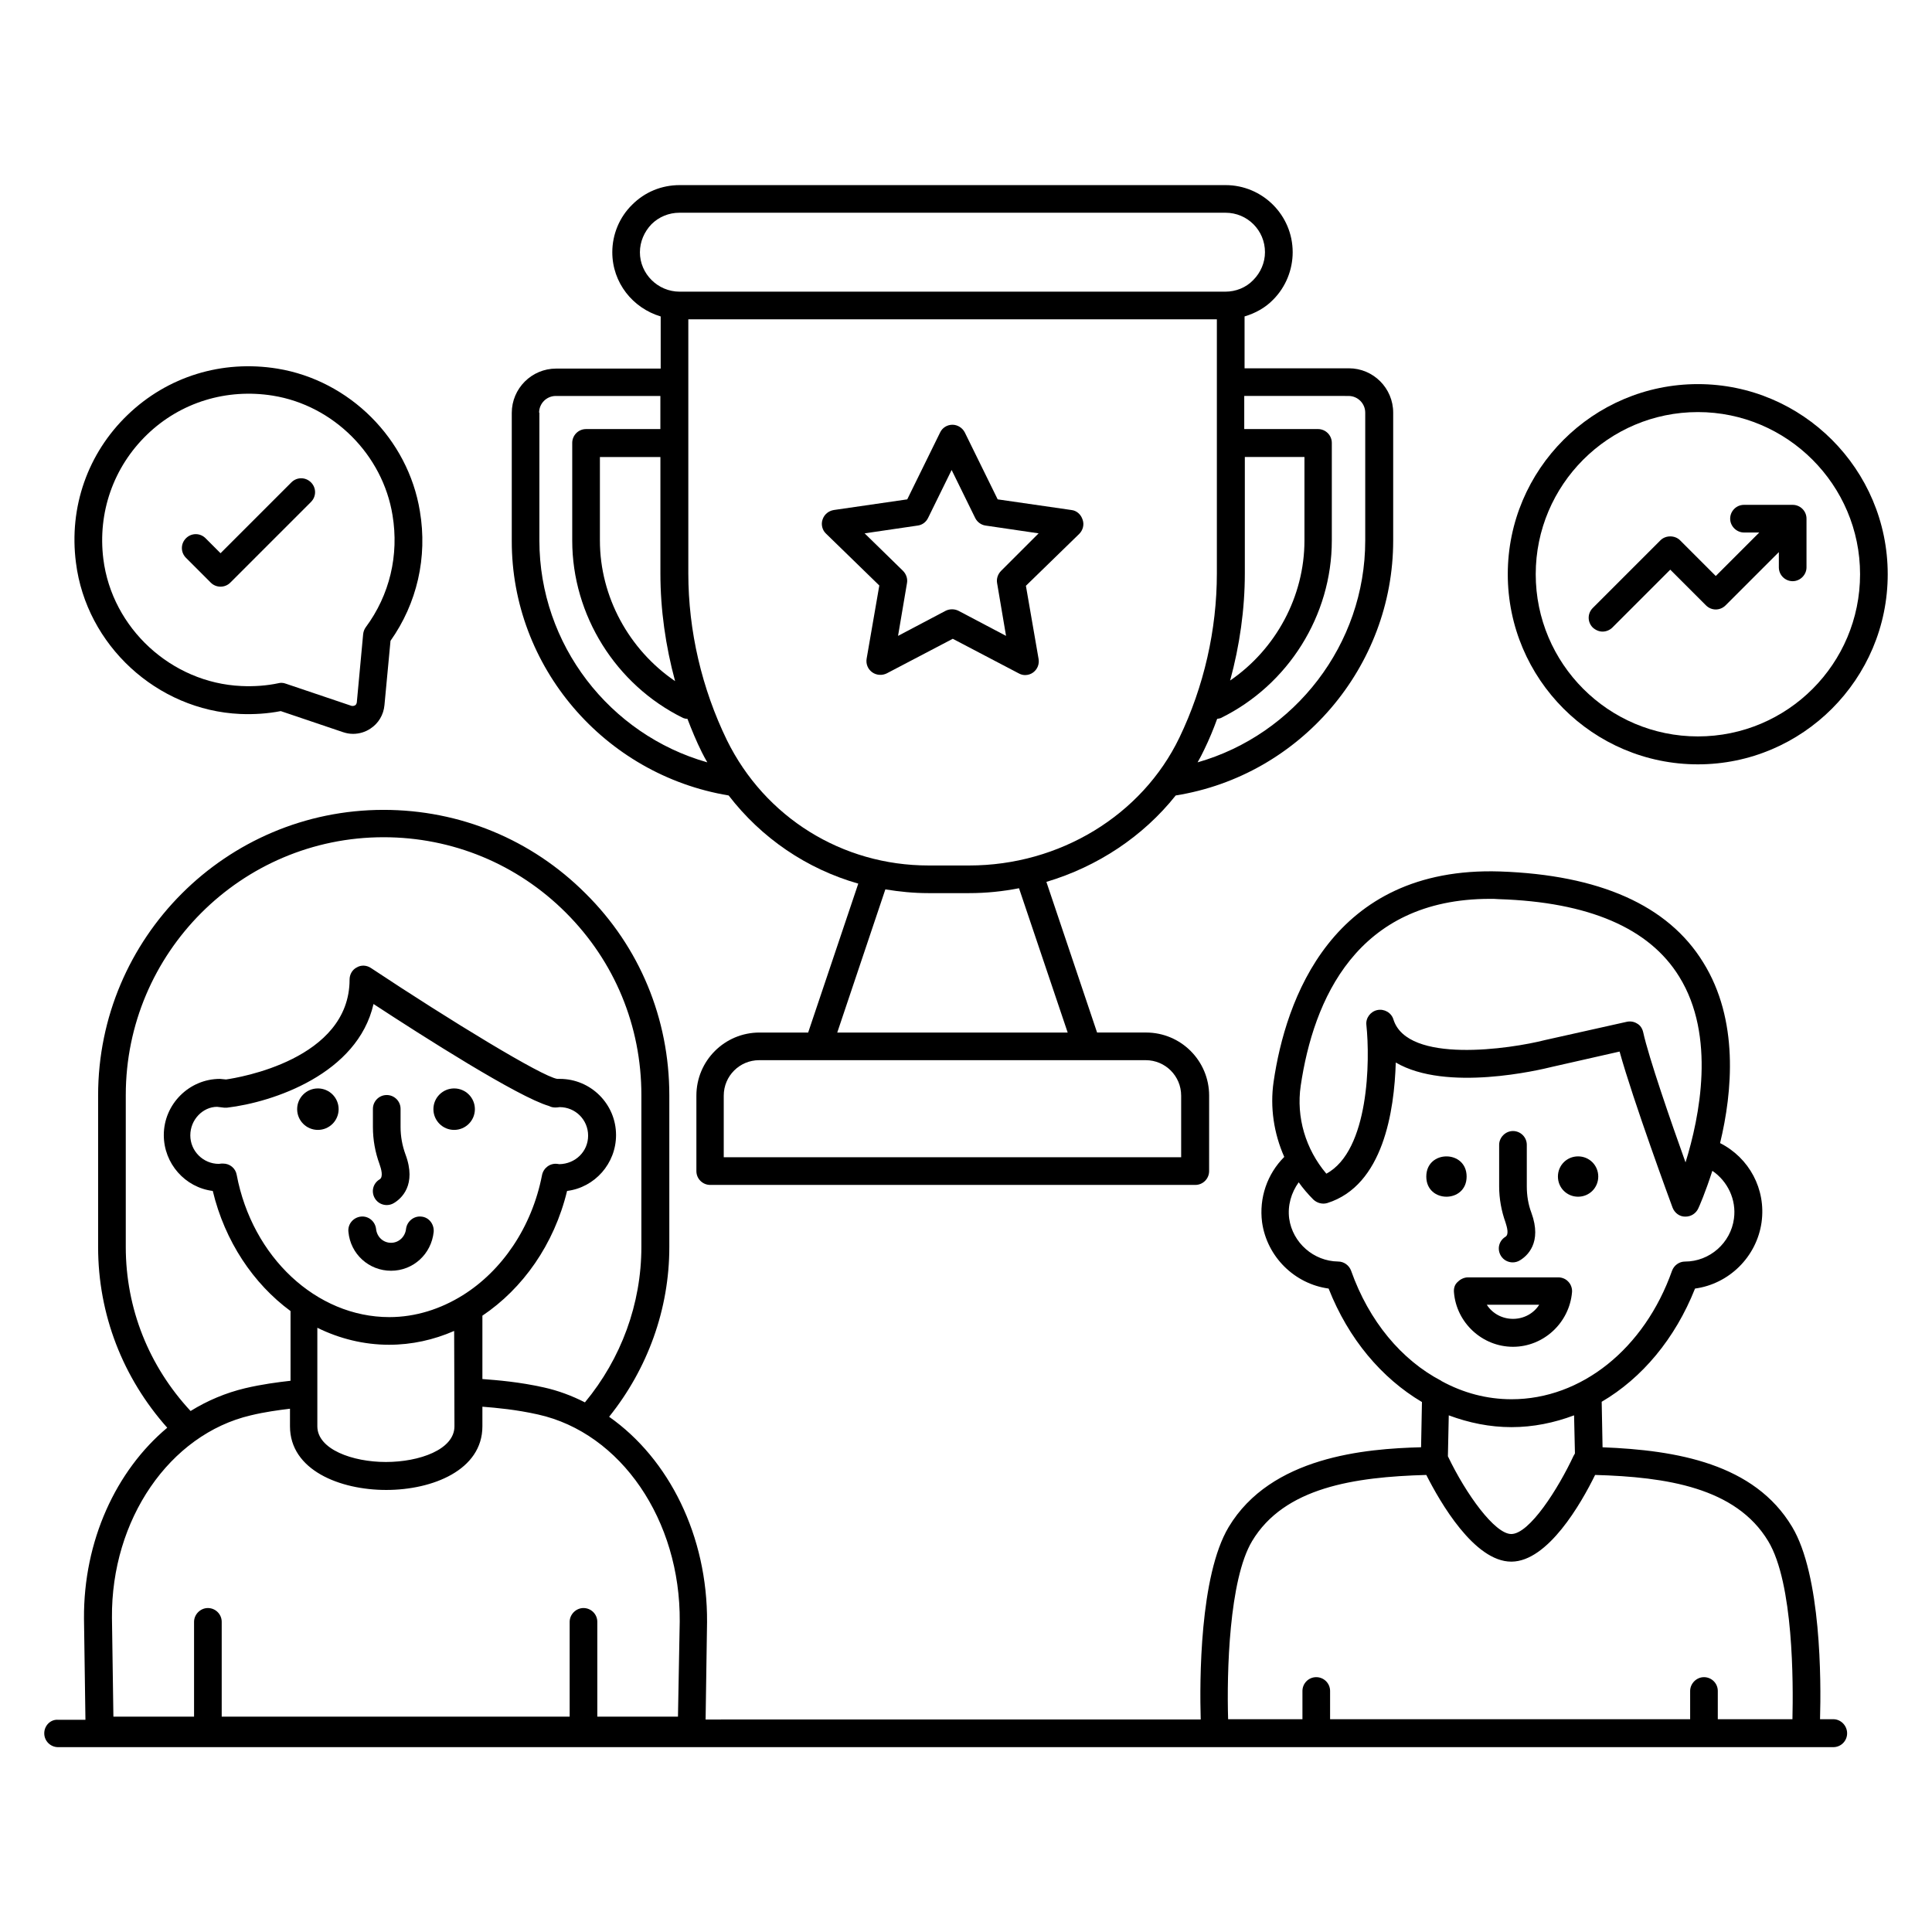
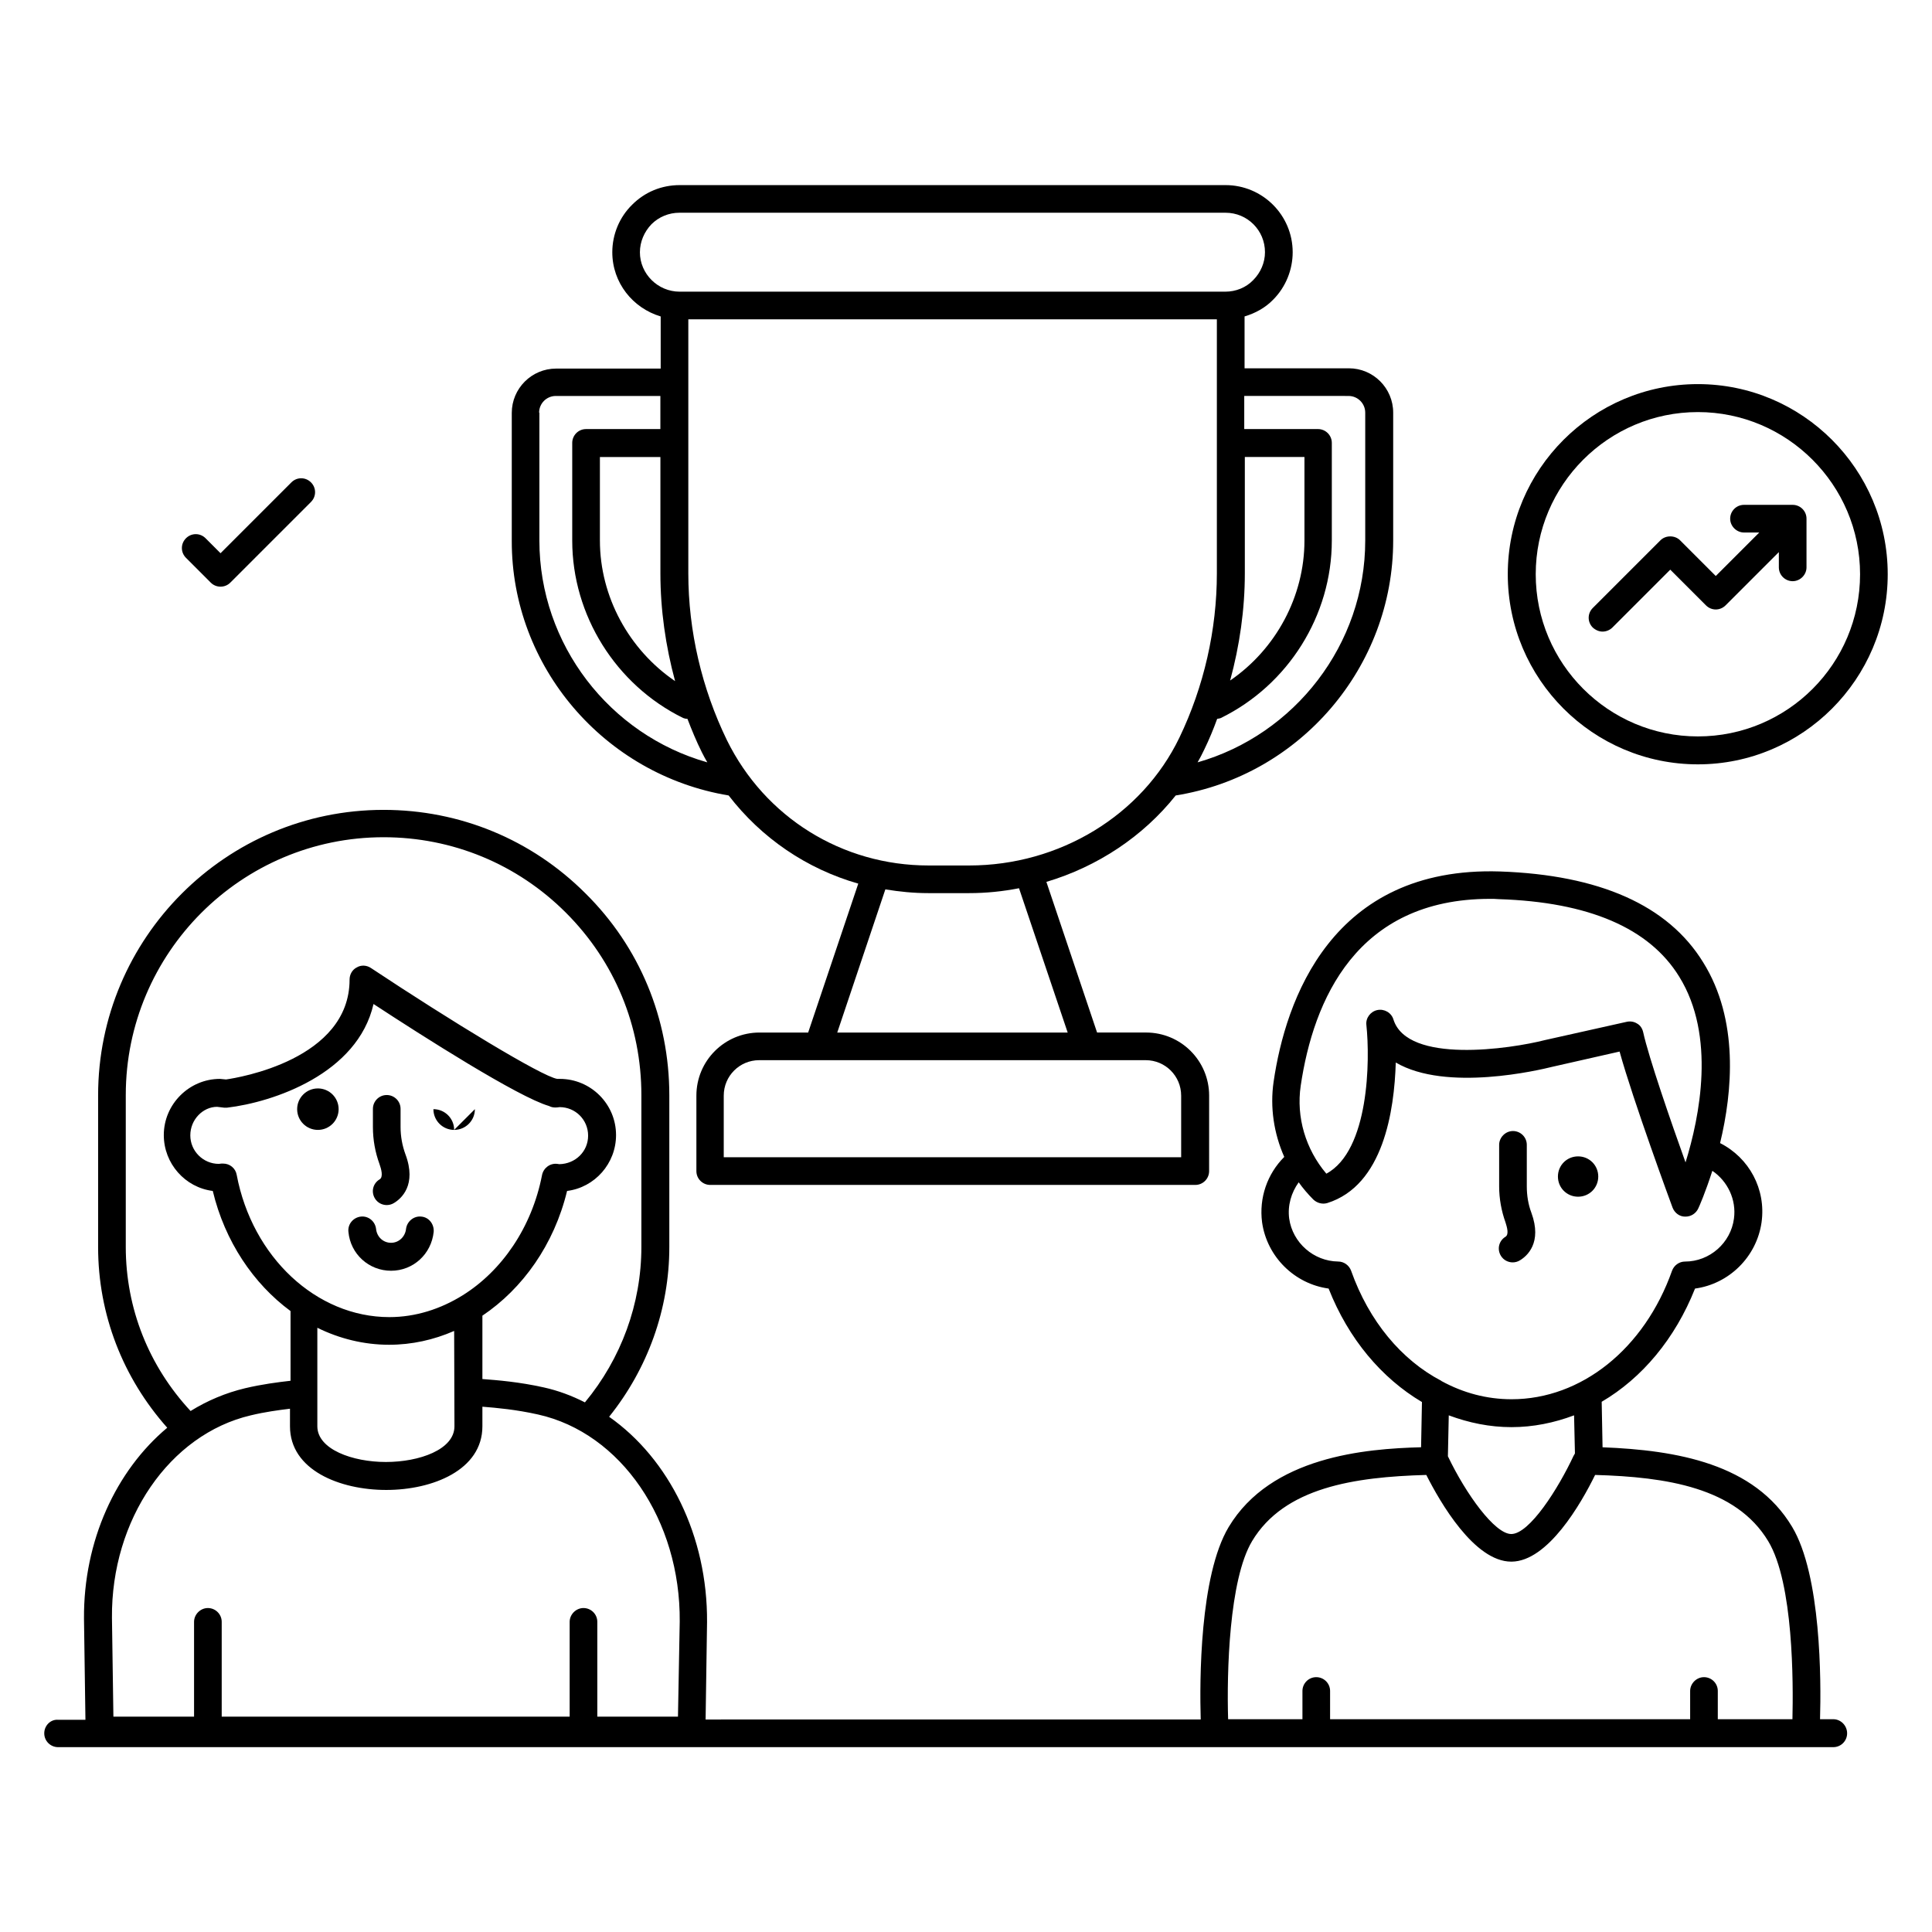
<svg xmlns="http://www.w3.org/2000/svg" fill="#000000" width="800px" height="800px" version="1.1" viewBox="144 144 512 512">
  <g>
    <path d="m629.84 599.61h-3.512c0.305-10.152 0.305-38.168-7.406-50.992-10-16.719-30.535-20.305-50.227-21.07l-0.23-12.062c10.688-6.258 19.465-16.719 24.734-30 9.008-1.223 16.336-8.398 17.633-17.559 1.223-8.777-3.281-17.098-10.992-20.992 3.281-13.586 5.039-32.672-4.504-47.938-9.312-15.113-27.48-23.129-53.816-24.047-44.73-1.449-56.871 34.273-60 55.723-0.992 6.793 0.078 13.742 2.824 19.922-4.504 4.504-6.719 10.84-5.879 17.328 1.297 9.16 8.625 16.336 17.633 17.559 5.266 13.359 14.047 23.738 24.734 30.074l-0.23 11.984c-14.734 0.383-39.77 2.441-50.992 21.145-7.711 12.902-7.711 40.84-7.406 50.992l-131.21 0.012 0.383-25.801c0.152-22.824-10.078-43.281-25.953-54.426 10.23-12.746 15.953-28.551 15.953-44.961v-40.227c0-20.305-7.863-39.312-22.215-53.512-14.273-14.273-33.281-22.137-53.512-22.137-41.754 0-75.648 33.969-75.648 75.648v40.227c0 17.863 6.566 34.656 18.32 47.863-13.586 11.375-22.215 30-22.062 50.609l0.383 26.793-7.25-0.004c-1.984-0.152-3.664 1.527-3.664 3.59s1.68 3.664 3.664 3.664h470.45c2.062 0 3.664-1.68 3.664-3.664 0-2.062-1.68-3.742-3.664-3.742zm-141.14-167.86c3.359-22.746 14.809-49.543 50.152-49.543 0.762 0 1.527 0 2.367 0.078 23.738 0.762 39.848 7.633 47.785 20.535 9.77 15.727 5.418 37.176 1.68 49.234-3.894-10.84-9.77-27.863-11.223-34.504-0.23-0.992-0.762-1.832-1.602-2.289-0.84-0.535-1.832-0.688-2.824-0.457l-21.527 4.809c-9.238 2.367-36.488 6.414-40.227-5.418-0.535-1.832-2.441-2.902-4.273-2.519-1.832 0.383-3.129 2.137-2.902 3.969 0.992 9.238 0.762 33.281-10.609 39.391-5.5-6.492-8.02-14.965-6.797-23.285zm13.359 49.008c-0.535-1.449-1.91-2.441-3.434-2.441-6.488-0.078-12.062-4.961-12.977-11.375-0.457-3.434 0.535-6.871 2.519-9.617 1.145 1.602 2.441 3.129 3.894 4.582 0.992 0.918 2.367 1.297 3.664 0.918 14.887-4.656 17.785-24.504 18.168-37.25 13.359 7.863 38.09 1.984 41.449 1.145l17.863-4.047c3.586 12.977 13.586 40.152 14.047 41.375 0.535 1.375 1.832 2.367 3.281 2.367h0.152c1.449 0 2.75-0.84 3.359-2.137 0.23-0.457 1.91-4.273 3.742-10 4.047 2.75 6.414 7.633 5.727 12.672-0.84 6.414-6.414 11.375-12.977 11.375-1.527 0-2.902 0.992-3.434 2.441-7.328 20.688-24.047 34.047-42.52 34.047-6.566 0-12.824-1.68-18.551-4.809 0 0-0.078 0-0.078-0.078-10.539-5.504-19.168-15.809-23.898-29.168zm42.52 41.449c5.727 0 11.297-1.145 16.566-3.129l0.23 10.078c-0.078 0.152-0.152 0.305-0.23 0.457 0 0 0 0.078-0.078 0.078-4.121 8.855-11.754 20.84-16.566 20.84-4.352 0-11.984-10.535-16.793-20.609l0.23-10.84c5.34 1.98 10.836 3.125 16.641 3.125zm-68.777 30.227c8.551-14.273 27.098-17.023 46.184-17.559 3.586 7.098 12.672 22.977 22.52 22.977h0.078c9.617-0.078 18.398-15.344 22.137-22.977 18.93 0.535 37.328 3.359 45.879 17.559 6.719 11.145 6.641 37.633 6.414 47.176h-19.781v-7.481c0-2.062-1.68-3.664-3.664-3.664s-3.664 1.68-3.664 3.664v7.481h-95.418v-7.481c0-2.062-1.68-3.664-3.664-3.664-2.062 0-3.664 1.68-3.664 3.664v7.481h-19.695c-0.379-12.289 0.23-36.945 6.34-47.176zm-298.47-78.012v-40.227c0-37.633 30.609-68.32 68.32-68.32 18.242 0 35.418 7.098 48.32 20s20 30 20 48.32v40.227c0 15.113-5.344 29.617-14.961 41.223-3.434-1.754-7.098-3.129-10.914-3.969-6.488-1.449-12.215-1.91-16.258-2.215v-16.793c10.688-7.176 19.008-18.855 22.441-33.055 7.328-0.918 12.977-7.25 12.977-14.809 0-8.246-6.719-14.887-14.887-14.887h-0.609-0.078c-4.047-0.609-28.32-15.418-49.387-29.391-1.145-0.762-2.594-0.84-3.742-0.152-1.223 0.609-1.91 1.91-1.91 3.207 0 21.223-29.465 26.031-32.746 26.488l-1.602-0.152c-8.168 0-14.887 6.719-14.887 14.887 0 7.559 5.648 13.895 12.977 14.809 3.207 13.359 10.762 24.578 20.609 31.832v18.473c-3.359 0.383-7.559 0.918-12.062 1.984-5.113 1.223-10 3.281-14.426 6.031-11.066-11.91-17.176-27.176-17.176-43.512zm87.102 47.555c0 6.184-9.312 9.465-18.168 9.465s-18.168-3.359-18.168-9.465v-26.105c5.879 2.902 12.367 4.504 19.008 4.504 6.031 0 11.832-1.297 17.25-3.664zm2.211-34.73c-5.879 3.664-12.52 5.801-19.465 5.801-19.312 0-36.336-15.879-40.457-37.711-0.305-1.754-1.832-2.977-3.586-2.977h-0.457c-0.078 0-0.609 0.078-0.688 0.078-4.121 0-7.559-3.359-7.559-7.559 0-4.199 3.359-7.559 7.098-7.559l1.91 0.23h0.688c12.367-1.449 34.656-9.008 38.855-27.48 13.055 8.551 38.32 24.656 46.488 27.023 0.688 0.383 1.449 0.457 2.215 0.383 0.078 0 0.535-0.078 0.609-0.078 4.199 0 7.559 3.359 7.559 7.559 0 4.199-3.359 7.481-7.633 7.559-0.078 0-0.457-0.078-0.535-0.078-1.91-0.23-3.664 1.07-4.047 2.977-2.676 13.816-10.613 25.344-20.996 31.832zm-56.18 31.832c3.816-0.918 7.328-1.375 10.383-1.754v4.656c0 11.602 13.207 16.871 25.496 16.871 12.289 0 25.496-5.266 25.496-16.871v-5.191c3.816 0.305 8.93 0.762 14.734 2.062 21.984 4.887 37.785 28.016 37.559 54.883l-0.465 25.188h-21.375v-25.113c0-2.062-1.68-3.664-3.664-3.664s-3.664 1.68-3.664 3.664v25.113h-92.211v-25.113c0-2.062-1.68-3.664-3.664-3.664-1.984 0-3.664 1.68-3.664 3.664v25.113h-21.375l-0.383-26.184c-0.227-26.027 15.27-48.625 36.797-53.66z" />
-     <path d="m427.94 279.16-19.543-2.824-8.703-17.711c-0.609-1.223-1.91-2.062-3.281-2.062-1.375 0-2.672 0.762-3.281 2.062l-8.703 17.711-19.465 2.824c-1.375 0.23-2.519 1.145-2.977 2.519-0.457 1.297-0.078 2.824 0.918 3.742l14.121 13.742-3.359 19.391c-0.23 1.375 0.305 2.75 1.449 3.586 1.145 0.84 2.672 0.918 3.894 0.305l17.48-9.16 17.48 9.16c0.535 0.305 1.145 0.457 1.68 0.457 0.762 0 1.527-0.23 2.137-0.688 1.145-0.84 1.68-2.215 1.449-3.586l-3.359-19.391 14.121-13.742c0.992-0.992 1.375-2.441 0.918-3.742-0.457-1.449-1.602-2.441-2.977-2.594zm-18.625 16.105c-0.84 0.84-1.297 2.062-1.07 3.281l2.367 13.969-12.594-6.641c-1.07-0.535-2.367-0.535-3.434 0l-12.594 6.641 2.367-13.969c0.23-1.223-0.23-2.441-1.07-3.281l-10.152-9.922 14.047-2.062c1.223-0.152 2.215-0.918 2.75-1.984l6.258-12.746 6.258 12.746c0.535 1.07 1.602 1.832 2.75 1.984l14.047 2.062z" />
-     <path d="m269.85 437.94c0 3.035-2.461 5.496-5.496 5.496-3.035 0-5.496-2.461-5.496-5.496s2.461-5.496 5.496-5.496c3.035 0 5.496 2.461 5.496 5.496" />
+     <path d="m269.85 437.94c0 3.035-2.461 5.496-5.496 5.496-3.035 0-5.496-2.461-5.496-5.496c3.035 0 5.496 2.461 5.496 5.496" />
    <path d="m233.74 437.94c0 3.035-2.461 5.496-5.496 5.496s-5.496-2.461-5.496-5.496 2.461-5.496 5.496-5.496 5.496 2.461 5.496 5.496" />
    <path d="m244.58 456.56c-1.754 1.07-2.289 3.281-1.223 5.039 0.688 1.145 1.91 1.754 3.129 1.754 0.609 0 1.297-0.152 1.91-0.535 1.91-1.145 6.106-4.734 3.055-12.902-0.84-2.289-1.297-4.734-1.297-7.25v-4.809c0-2.062-1.68-3.664-3.664-3.664-2.062 0-3.664 1.68-3.664 3.664v4.809c0 3.434 0.609 6.719 1.754 9.848 0.457 1.301 1.066 3.438 0 4.047z" />
    <path d="m255.65 466.41c-1.984-0.23-3.816 1.297-4.047 3.281-0.23 2.062-1.91 3.664-3.969 3.664-2.062 0-3.742-1.527-3.969-3.664-0.23-1.984-1.984-3.512-4.047-3.281-1.984 0.23-3.512 1.984-3.281 4.047 0.535 5.879 5.418 10.305 11.297 10.305 5.879 0 10.688-4.426 11.297-10.305 0.156-2.062-1.297-3.894-3.281-4.047z" />
    <path d="m562.21 461.14c2.977 0 5.344-2.367 5.344-5.344 0-2.977-2.367-5.344-5.344-5.344-2.977 0-5.344 2.367-5.344 5.344 0 2.977 2.367 5.344 5.344 5.344z" />
-     <path d="m532.67 455.8c0 7.121-10.688 7.121-10.688 0 0-7.125 10.688-7.125 10.688 0" />
-     <path d="m529.31 486.41c0.609 8.09 7.481 14.504 15.648 14.504 8.09 0 14.961-6.336 15.648-14.504 0.078-0.992-0.305-2.062-0.992-2.75-0.688-0.762-1.68-1.145-2.672-1.145h-23.895c-0.992 0-1.984 0.457-2.672 1.145-0.836 0.688-1.141 1.68-1.066 2.75zm22.598 3.359c-1.449 2.289-4.047 3.742-6.945 3.742-2.902 0-5.496-1.449-6.945-3.742z" />
    <path d="m542.97 471.75c-1.754 1.07-2.289 3.281-1.223 5.039 0.688 1.145 1.91 1.754 3.129 1.754 0.609 0 1.297-0.152 1.91-0.535 1.91-1.145 5.953-4.656 3.055-12.594-0.84-2.215-1.223-4.582-1.223-7.023v-10.992c0-2.062-1.68-3.664-3.664-3.664s-3.664 1.68-3.664 3.664v10.992c0 3.281 0.609 6.566 1.68 9.543 0.383 1.219 0.992 3.203 0 3.816z" />
    <path d="m593.96 346.56c27.711 0 50.305-22.594 50.305-50.383 0-27.785-22.594-50.383-50.305-50.383-27.785 0-50.383 22.594-50.383 50.383 0.004 27.789 22.598 50.383 50.383 50.383zm0-93.355c23.664 0 42.977 19.312 42.977 42.977 0 23.738-19.238 42.977-42.977 42.977-23.738 0-42.977-19.312-42.977-42.977 0-23.664 19.238-42.977 42.977-42.977z" />
    <path d="m568.7 311.38c0.918 0 1.91-0.383 2.594-1.07l15.344-15.344 9.465 9.465c1.449 1.449 3.742 1.449 5.191 0l14.121-14.121v4.047c0 2.062 1.68 3.664 3.664 3.664s3.664-1.68 3.664-3.664v-12.902c0-2.062-1.68-3.664-3.664-3.664h-12.902c-2.062 0-3.664 1.68-3.664 3.664s1.68 3.664 3.664 3.664h4.047l-11.527 11.527-9.465-9.465c-1.375-1.375-3.816-1.375-5.191 0l-17.938 17.938c-1.449 1.449-1.449 3.742 0 5.191 0.766 0.688 1.68 1.07 2.598 1.07z" />
-     <path d="m207.64 333.21c3.664 0.152 7.25-0.078 10.762-0.762l16.488 5.574c0.918 0.305 1.754 0.457 2.672 0.457 1.602 0 3.207-0.457 4.582-1.375 2.137-1.375 3.512-3.664 3.742-6.258l1.602-17.023c7.023-9.922 9.848-22.137 7.785-34.352-3.129-19.16-18.625-34.656-37.785-37.785-14.656-2.367-29.082 2.062-39.695 12.289-10.535 10.148-15.574 24.426-13.664 39.156 2.746 21.832 21.449 39.086 43.512 40.078zm-24.656-74.047c8.855-8.551 21.07-12.289 33.359-10.305 16.031 2.594 29.082 15.648 31.68 31.68 1.754 10.609-0.762 21.145-7.098 29.695-0.383 0.535-0.609 1.145-0.688 1.832l-1.68 18.09c-0.078 0.457-0.305 0.688-0.457 0.762-0.152 0.078-0.457 0.23-0.918 0.152l-17.406-5.875c-0.383-0.152-0.762-0.23-1.145-0.23-0.23 0-0.535 0-0.762 0.078-3.207 0.688-6.566 0.918-9.922 0.762-18.551-0.84-34.273-15.344-36.562-33.664-1.535-12.289 2.664-24.352 11.598-32.977z" />
    <path d="m199.85 298.4c0.688 0.688 1.602 1.07 2.594 1.07 0.992 0 1.91-0.383 2.594-1.07l21.375-21.375c1.449-1.449 1.449-3.742 0-5.191-1.449-1.449-3.742-1.449-5.191 0l-18.777 18.777-3.965-3.969c-1.449-1.449-3.742-1.449-5.191 0-1.449 1.449-1.449 3.742 0 5.191z" />
    <path d="m337.1 354.81c8.703 11.297 20.688 19.465 34.352 23.359l-13.281 39.465h-12.902c-9.238 0-16.719 7.481-16.719 16.719v20c0 2.062 1.68 3.664 3.664 3.664h128.55c2.062 0 3.664-1.68 3.664-3.664l0.004-20.004c0-9.238-7.481-16.719-16.719-16.719h-12.977l-13.434-39.922c13.586-4.047 25.648-12.062 34.273-22.902 32.977-5.266 57.633-34.047 57.633-67.555v-33.895c0-6.488-5.266-11.754-11.754-11.754h-27.633v-13.742c2.824-0.84 5.496-2.289 7.559-4.426 3.359-3.359 5.191-7.938 5.191-12.594 0-9.848-8.016-17.785-17.785-17.785h-144.66c-4.809 0-9.238 1.832-12.594 5.191-3.359 3.281-5.269 7.863-5.269 12.594 0 8.09 5.418 14.809 12.824 17.023v13.816h-27.711c-6.488 0-11.754 5.266-11.754 11.754v33.895c-0.074 33.281 24.43 61.984 57.48 67.48zm119.92 79.539v16.336h-121.22v-16.336c0-5.191 4.199-9.391 9.391-9.391h102.44c5.188 0.004 9.387 4.203 9.387 9.391zm-30.074-16.715h-61.066l12.746-37.938c3.742 0.609 7.481 0.992 11.375 0.992h10.84c4.504 0 8.93-0.457 13.207-1.297zm-26.105-44.273h-10.766c-22.902 0-43.359-12.746-53.434-33.207-6.641-13.664-10.23-28.93-10.23-44.199v-67.328h140.07v67.328c0 14.961-3.434 30-9.922 43.512-9.922 20.609-31.754 33.895-55.723 33.895zm72.973-108.25h15.879v22.137c0 14.809-7.559 28.777-19.695 37.098 2.519-9.238 3.894-18.855 3.894-28.398v-30.836zm-150.91 59.391c-12.215-8.32-19.922-22.367-19.922-37.25v-22.137h16.031v30.84c0 9.617 1.375 19.234 3.891 28.547zm178.47-75.57c2.441 0 4.426 1.984 4.426 4.426v33.895c0 27.559-18.703 51.449-44.426 58.777 0.609-1.07 1.223-2.215 1.754-3.359 1.297-2.672 2.441-5.418 3.434-8.168 0.305-0.078 0.688-0.078 0.992-0.23 17.863-8.777 29.391-27.176 29.391-47.023v-25.879c0-2.062-1.68-3.664-3.664-3.664h-19.543v-8.777zm-187.79-38.094c0-2.75 1.145-5.418 3.055-7.406 1.984-1.984 4.656-3.055 7.406-3.055h144.73c5.801 0 10.457 4.656 10.457 10.457 0 2.75-1.145 5.418-3.129 7.406-1.91 1.984-4.582 3.055-7.406 3.055h-144.58c-5.801 0-10.535-4.731-10.535-10.457zm-26.715 42.52c0-2.441 1.984-4.426 4.426-4.426h27.711v8.777h-19.695c-2.062 0-3.664 1.68-3.664 3.664v25.879c0 19.77 11.527 38.242 29.391 47.023 0.383 0.152 0.762 0.23 1.145 0.23 1.145 2.977 2.367 5.953 3.816 8.855 0.457 0.918 0.918 1.754 1.449 2.672-25.879-7.328-44.504-31.223-44.504-58.777v-33.898z" />
  </g>
</svg>